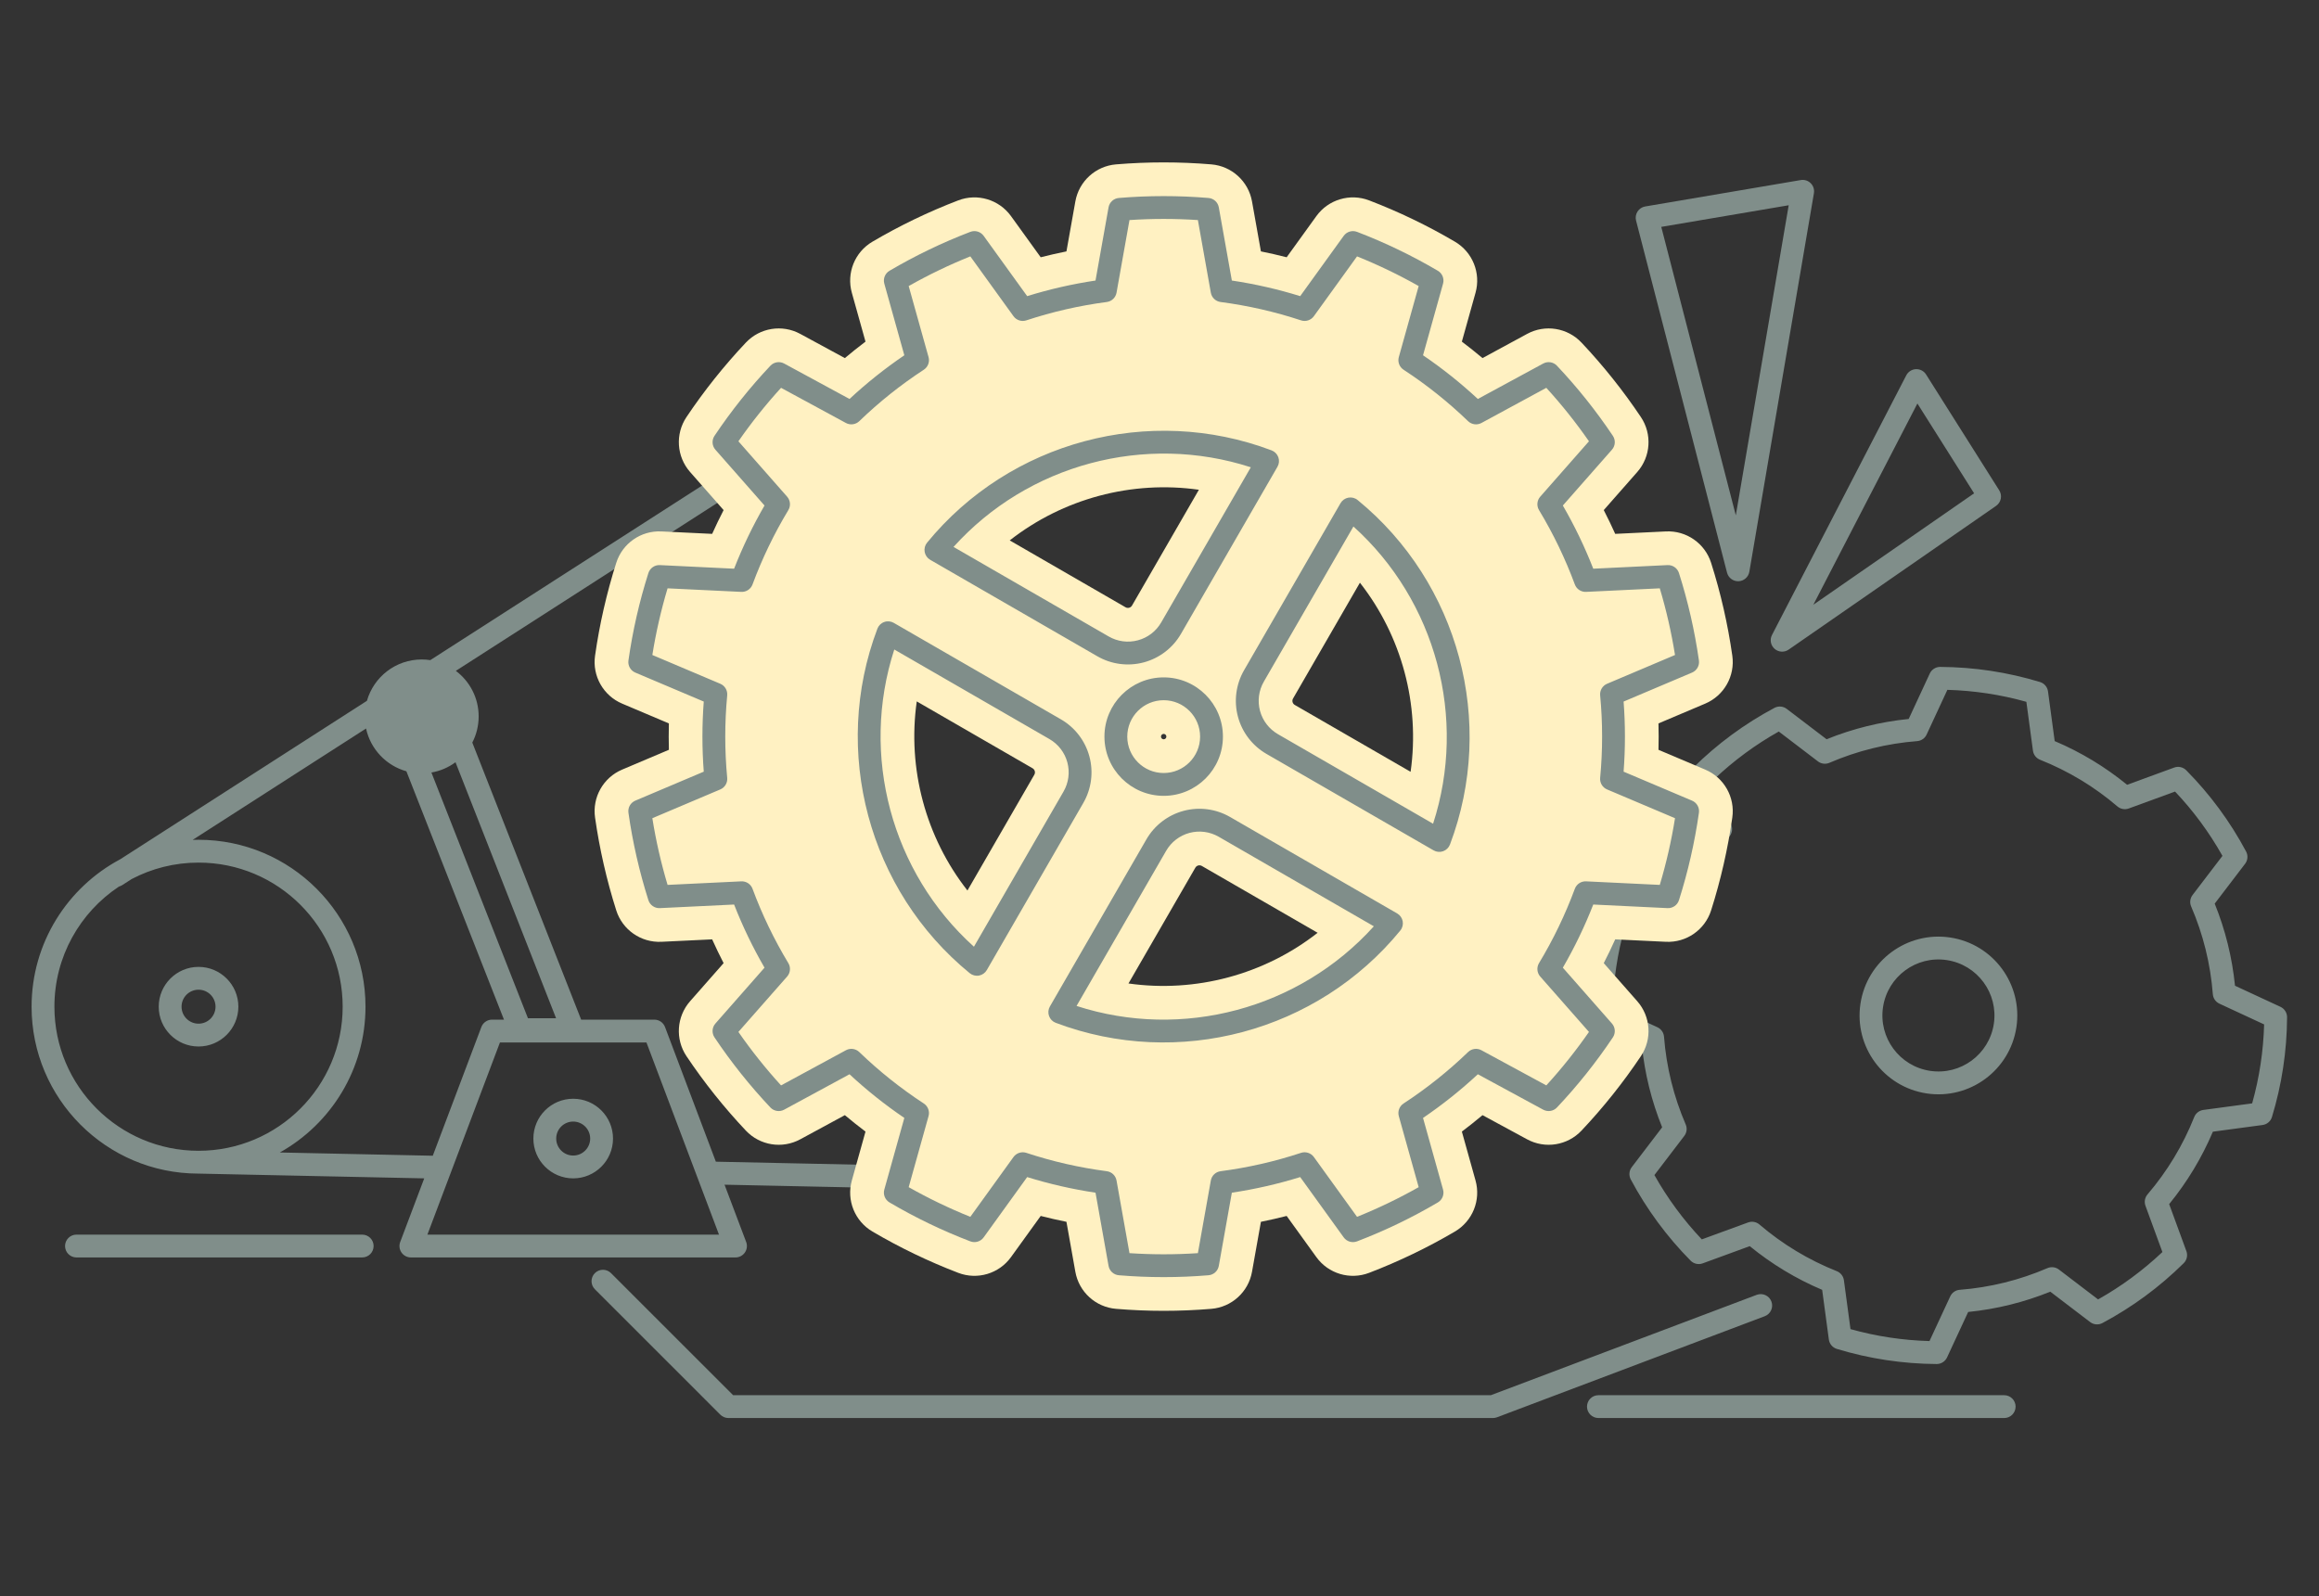
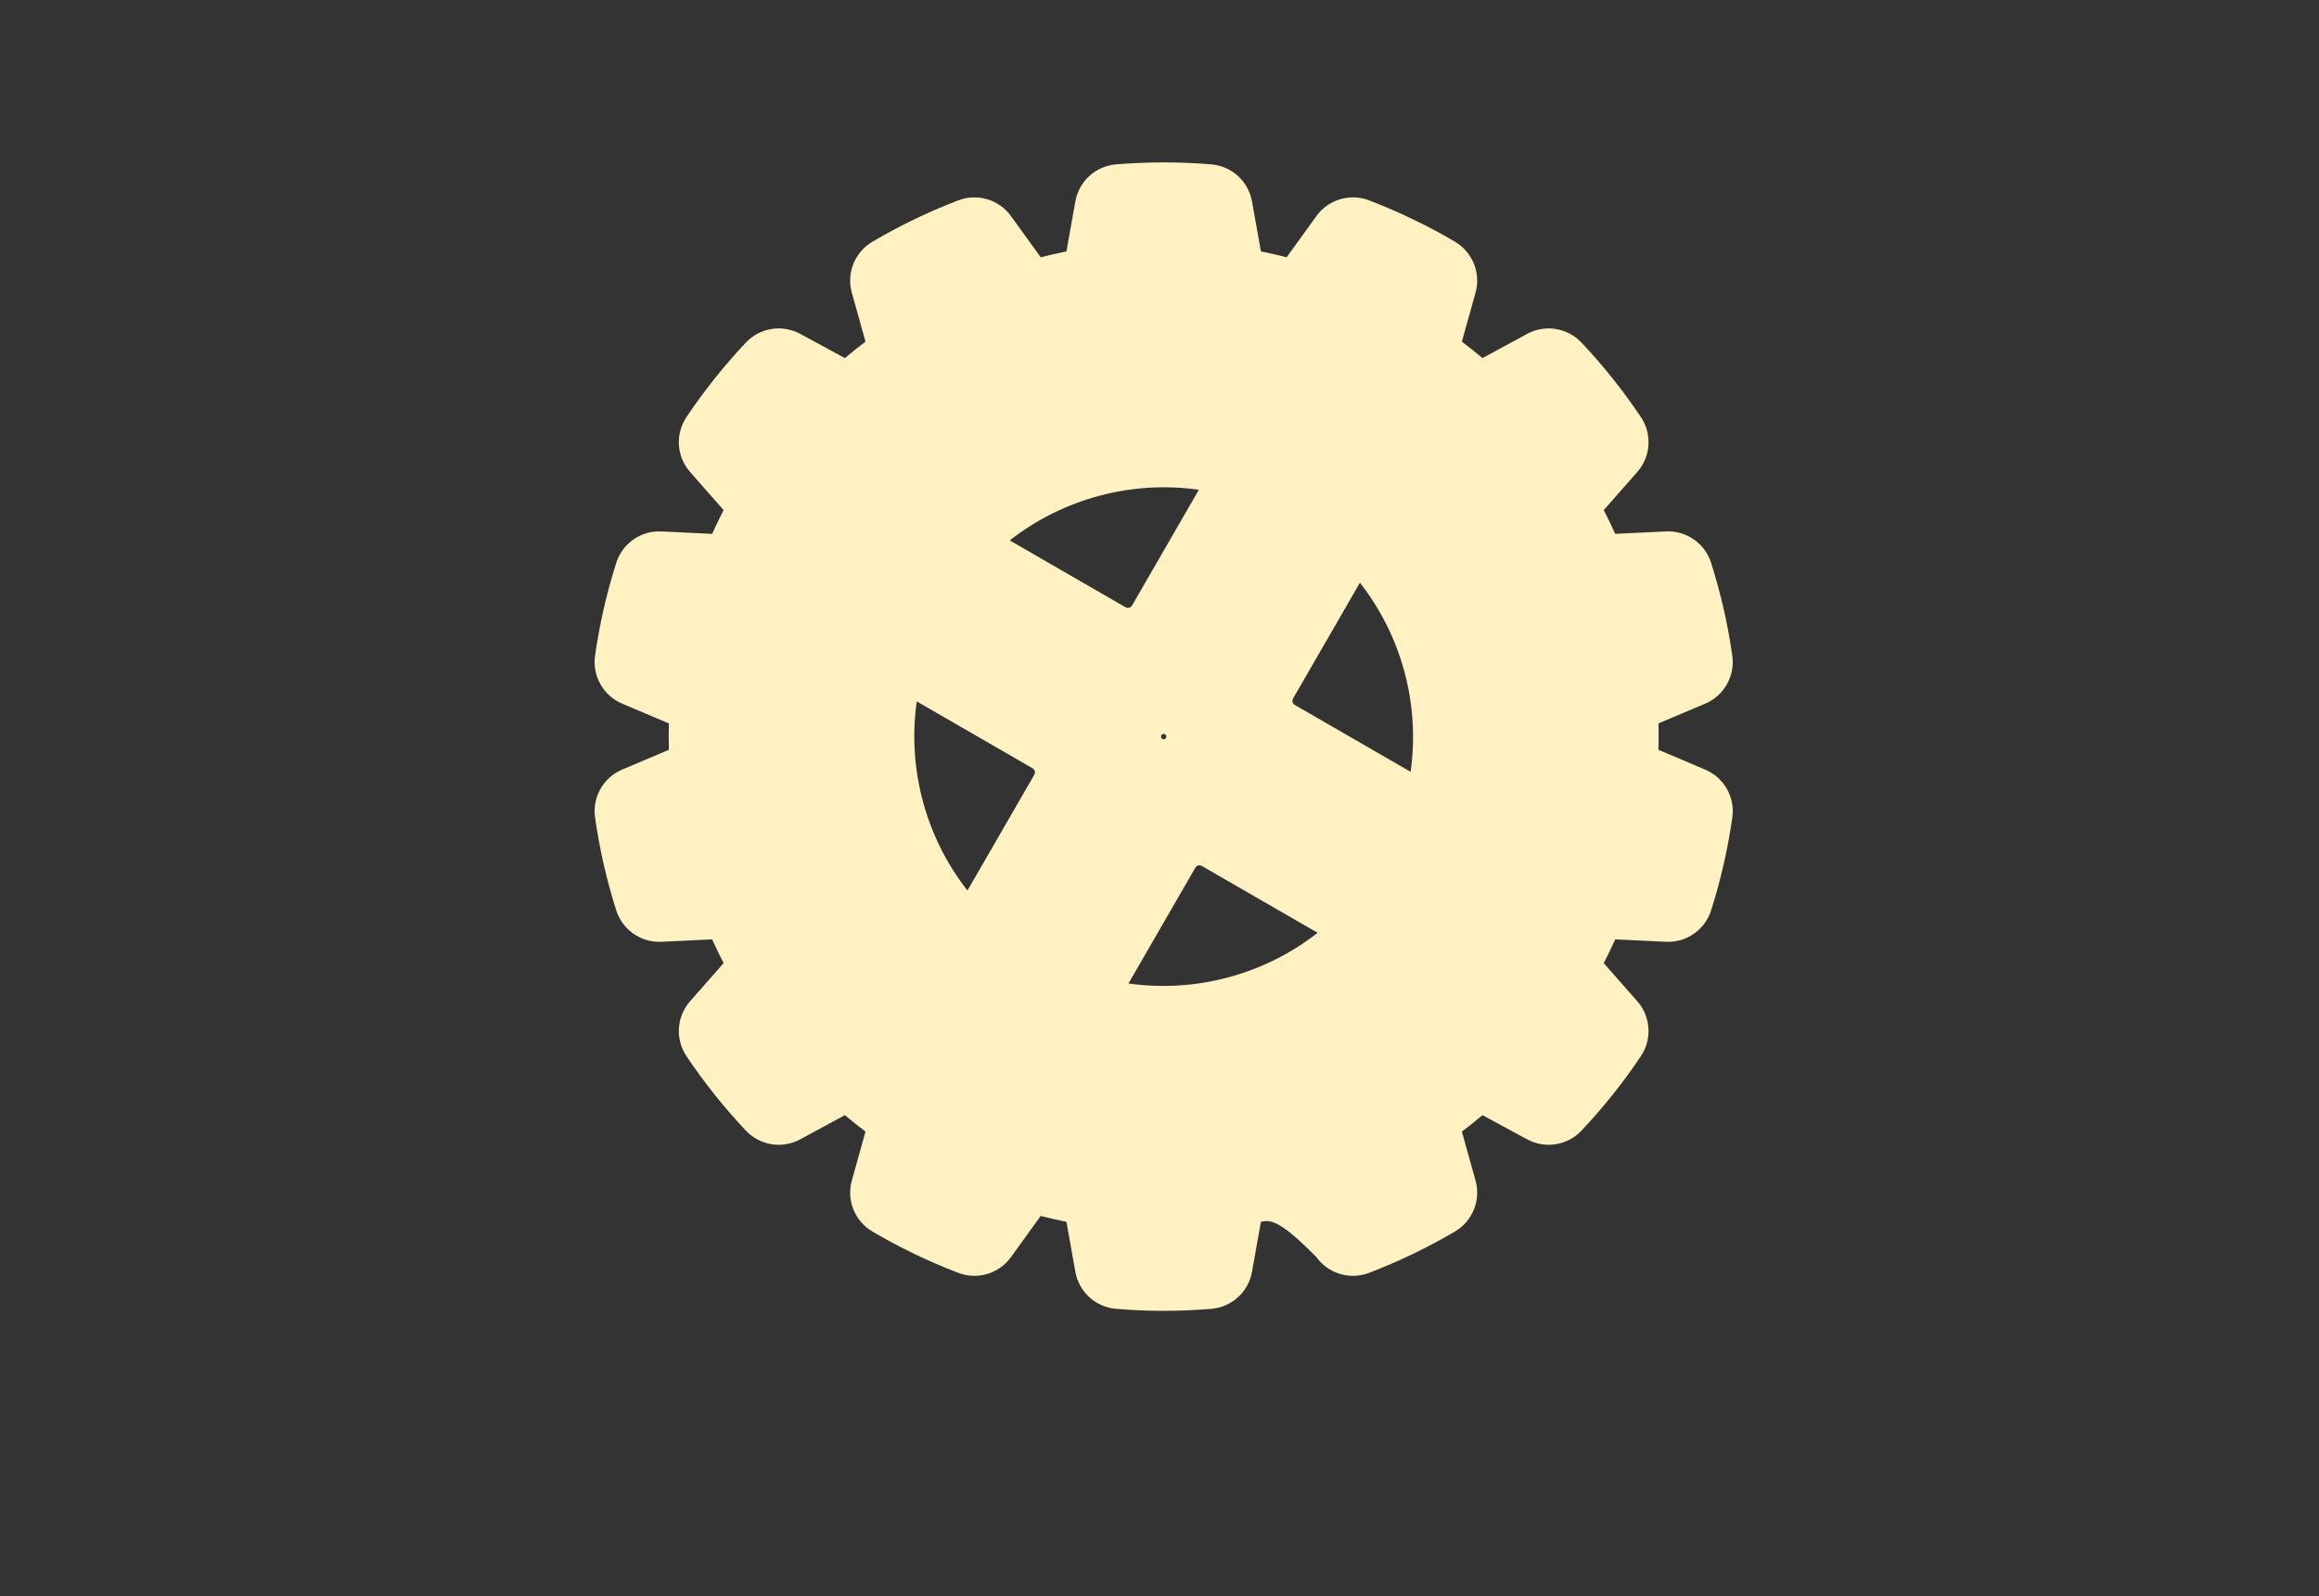
<svg xmlns="http://www.w3.org/2000/svg" width="100%" height="100%" viewBox="0 0 931 641" version="1.1" xml:space="preserve" style="fill-rule:evenodd;clip-rule:evenodd;stroke-linejoin:round;stroke-miterlimit:2;">
  <rect x="0" y="0" width="931" height="641" fill="#333333" stroke="none" />
  <g transform="matrix(1,0,0,1,-16514,-8696)">
    <g id="Integracje" transform="matrix(1,0,0,1,16546.5,9789.99)">
      <rect x="-32" y="-1093" width="930" height="640" style="fill:none;" />
      <g transform="matrix(1.086,0,0,1.086,-111.892,-2004.34)">
-         <path d="M146.411,1272.22C112.388,1272.17 84.78,1244.53 84.78,1210.5C84.78,1186.89 98.068,1166.36 117.566,1155.98L208.747,1097.4C211.256,1088.58 219.379,1082.11 229,1082.11C230.079,1082.11 231.14,1082.19 232.176,1082.35L346.719,1008.77C348.679,1007.51 351.292,1008.08 352.55,1010.04C353.809,1012 353.24,1014.61 351.281,1015.87L241.618,1086.32C246.738,1090.16 250.053,1096.28 250.053,1103.17C250.053,1106.65 249.204,1109.94 247.702,1112.84L287.943,1215.29L315,1215.29C316.756,1215.29 318.328,1216.38 318.948,1218.02L337.739,1267.81L402.089,1269.17C404.417,1269.22 406.268,1271.15 406.219,1273.48C406.17,1275.8 404.24,1277.65 401.911,1277.61L340.95,1276.32L348.948,1297.51C349.437,1298.81 349.259,1300.26 348.471,1301.4C347.683,1302.54 346.386,1303.22 345,1303.22L225,1303.22C223.614,1303.22 222.317,1302.54 221.529,1301.4C220.741,1300.26 220.563,1298.81 221.052,1297.51L229.933,1273.98L146.411,1272.22ZM117.087,1166.08C102.707,1175.62 93.22,1191.96 93.22,1210.5C93.22,1239.91 117.094,1263.78 146.5,1263.78C175.906,1263.78 199.78,1239.91 199.78,1210.5C199.78,1181.09 175.906,1157.22 146.5,1157.22C137.597,1157.22 129.201,1159.41 121.821,1163.28L118.281,1165.55C117.902,1165.79 117.499,1165.97 117.087,1166.08ZM208.424,1107.64L144.328,1148.82C145.049,1148.79 145.773,1148.78 146.5,1148.78C180.564,1148.78 208.22,1176.44 208.22,1210.5C208.22,1233.66 195.438,1253.85 176.55,1264.41L233.094,1265.61L251.052,1218.02C251.672,1216.38 253.244,1215.29 255,1215.29L259.412,1215.29L223.337,1123.45C215.875,1121.37 210.079,1115.27 208.424,1107.64ZM232.588,1123.91L268.278,1214.78L278.675,1214.78L241.491,1120.11C238.91,1122.02 235.879,1123.35 232.588,1123.91ZM338.897,1294.78C338.897,1294.78 312.082,1223.73 312.082,1223.73L257.918,1223.73L231.103,1294.78L338.897,1294.78ZM285,1244.54C293.124,1244.54 299.72,1251.13 299.72,1259.26C299.72,1267.38 293.124,1273.98 285,1273.98C276.876,1273.98 270.28,1267.38 270.28,1259.26C270.28,1251.13 276.876,1244.54 285,1244.54ZM285,1252.98C281.534,1252.98 278.72,1255.79 278.72,1259.26C278.72,1262.72 281.534,1265.54 285,1265.54C288.466,1265.54 291.28,1262.72 291.28,1259.26C291.28,1255.79 288.466,1252.98 285,1252.98ZM146.5,1195.78C154.624,1195.78 161.22,1202.38 161.22,1210.5C161.22,1218.62 154.624,1225.22 146.5,1225.22C138.376,1225.22 131.78,1218.62 131.78,1210.5C131.78,1202.38 138.376,1195.78 146.5,1195.78ZM146.5,1204.22C143.034,1204.22 140.22,1207.03 140.22,1210.5C140.22,1213.97 143.034,1216.78 146.5,1216.78C149.966,1216.78 152.78,1213.97 152.78,1210.5C152.78,1207.03 149.966,1204.22 146.5,1204.22ZM711.548,1050.02L677.914,919.82C677.619,918.677 677.816,917.461 678.458,916.47C679.101,915.479 680.129,914.802 681.294,914.604L738.797,904.84C740.145,904.611 741.521,905.05 742.488,906.017C743.455,906.985 743.893,908.361 743.663,909.709L719.794,1049.67C719.459,1051.63 717.799,1053.09 715.811,1053.18C713.823,1053.26 712.046,1051.94 711.548,1050.02ZM714.789,1028.82L734.343,914.157L687.234,922.156L714.789,1028.82ZM728.16,1073.06L777.807,977.042C778.502,975.698 779.863,974.829 781.375,974.764C782.886,974.7 784.317,975.449 785.124,976.728L812.176,1019.58C813.382,1021.5 812.869,1024.02 811.011,1025.31L734.312,1078.47C732.719,1079.57 730.579,1079.45 729.123,1078.17C727.667,1076.89 727.27,1074.78 728.16,1073.06ZM743.45,1061.87C743.45,1061.87 802.882,1020.67 802.881,1020.67L781.92,987.463L743.45,1061.87ZM830.201,1093.93C830.201,1093.93 832.672,1112.29 832.672,1112.29C842.318,1116.37 851.333,1121.82 859.443,1128.45L876.841,1122.08C878.391,1121.51 880.129,1121.9 881.29,1123.07C890.089,1131.96 897.546,1142.08 903.429,1153.12C904.206,1154.58 904.062,1156.35 903.061,1157.66C903.061,1157.66 891.825,1172.39 891.825,1172.39C895.756,1182.11 898.283,1192.33 899.328,1202.75L916.133,1210.55C917.63,1211.25 918.584,1212.75 918.576,1214.4C918.513,1226.91 916.629,1239.34 912.985,1251.3C912.504,1252.88 911.146,1254.03 909.511,1254.25C909.511,1254.25 891.15,1256.72 891.15,1256.72C887.063,1266.37 881.622,1275.38 874.99,1283.5L881.358,1300.89C881.925,1302.44 881.537,1304.18 880.364,1305.34C871.475,1314.14 861.354,1321.6 850.317,1327.48C848.861,1328.26 847.085,1328.11 845.773,1327.11C845.773,1327.11 831.043,1315.88 831.043,1315.88C821.332,1319.81 811.11,1322.34 800.686,1323.38L792.886,1340.18C792.192,1341.68 790.688,1342.64 789.037,1342.63C776.531,1342.56 764.1,1340.68 752.136,1337.04C750.558,1336.56 749.404,1335.2 749.184,1333.56C749.184,1333.56 746.713,1315.2 746.713,1315.2C737.066,1311.12 728.052,1305.67 719.942,1299.04L702.544,1305.41C700.994,1305.98 699.256,1305.59 698.095,1304.42C689.296,1295.53 681.838,1285.41 675.956,1274.37C675.179,1272.91 675.323,1271.14 676.324,1269.83C676.324,1269.83 687.56,1255.09 687.56,1255.1C683.628,1245.38 681.102,1235.16 680.057,1224.74L663.252,1216.94C661.755,1216.24 660.8,1214.74 660.809,1213.09C660.872,1200.58 662.756,1188.15 666.4,1176.19C666.881,1174.61 668.238,1173.46 669.874,1173.24C669.874,1173.24 688.235,1170.77 688.235,1170.77C692.321,1161.12 697.763,1152.1 704.395,1143.99L698.027,1126.6C697.46,1125.05 697.848,1123.31 699.021,1122.15C707.909,1113.35 718.031,1105.89 729.068,1100.01C730.524,1099.23 732.299,1099.38 733.612,1100.38C733.612,1100.38 748.342,1111.61 748.342,1111.61C758.053,1107.68 768.275,1105.15 778.699,1104.11L786.498,1087.3C787.193,1085.81 788.697,1084.85 790.347,1084.86C802.854,1084.92 815.284,1086.81 827.248,1090.45C828.827,1090.93 829.981,1092.29 830.201,1093.93ZM822.202,1097.77C812.686,1095.1 802.878,1093.62 792.999,1093.34L785.328,1109.87C784.686,1111.26 783.347,1112.18 781.827,1112.3C770.647,1113.17 759.688,1115.88 749.392,1120.32C747.992,1120.92 746.374,1120.73 745.161,1119.8C745.161,1119.8 730.673,1108.75 730.673,1108.75C722.058,1113.59 714.072,1119.48 706.895,1126.27L713.158,1143.38C713.682,1144.81 713.393,1146.42 712.401,1147.58C705.109,1156.09 699.275,1165.76 695.135,1176.18C694.572,1177.6 693.288,1178.6 691.776,1178.8C691.776,1178.8 673.717,1181.23 673.717,1181.24C671.05,1190.75 669.563,1200.56 669.292,1210.44L685.82,1218.11C687.204,1218.75 688.133,1220.09 688.251,1221.61C689.118,1232.79 691.827,1243.75 696.268,1254.05C696.872,1255.44 696.674,1257.06 695.749,1258.28C695.749,1258.28 684.698,1272.76 684.698,1272.76C689.54,1281.38 695.424,1289.36 702.218,1296.54L719.33,1290.28C720.762,1289.76 722.366,1290.04 723.524,1291.04C732.042,1298.33 741.707,1304.16 752.128,1308.3C753.545,1308.87 754.549,1310.15 754.752,1311.66C754.752,1311.66 757.182,1329.72 757.183,1329.72C766.699,1332.39 776.506,1333.87 786.385,1334.14L794.057,1317.62C794.699,1316.23 796.037,1315.3 797.558,1315.19C808.737,1314.32 819.697,1311.61 829.993,1307.17C831.393,1306.57 833.011,1306.76 834.223,1307.69C834.223,1307.69 848.711,1318.74 848.712,1318.74C857.326,1313.9 865.312,1308.01 872.49,1301.22L866.227,1284.11C865.703,1282.67 865.992,1281.07 866.984,1279.91C874.276,1271.39 880.11,1261.73 884.25,1251.31C884.813,1249.89 886.097,1248.89 887.609,1248.68C887.609,1248.68 905.668,1246.25 905.668,1246.25C908.335,1236.74 909.821,1226.93 910.093,1217.05L893.564,1209.38C892.181,1208.74 891.252,1207.4 891.134,1205.88C890.267,1194.7 887.558,1183.74 883.117,1173.44C882.513,1172.04 882.711,1170.43 883.636,1169.21C883.636,1169.21 894.687,1154.73 894.687,1154.73C889.845,1146.11 883.96,1138.12 877.167,1130.95L860.055,1137.21C858.623,1137.73 857.019,1137.44 855.86,1136.45C847.342,1129.16 837.678,1123.33 827.257,1119.19C825.839,1118.62 824.836,1117.34 824.633,1115.83L822.202,1097.77ZM794.06,1184.92C809.968,1187.33 820.927,1202.2 818.516,1218.11C816.106,1234.02 801.233,1244.98 785.325,1242.57C769.416,1240.16 758.458,1225.29 760.868,1209.38C763.279,1193.47 778.152,1182.51 794.06,1184.92ZM792.796,1193.27C781.493,1191.55 770.926,1199.34 769.213,1210.64C767.5,1221.94 775.286,1232.51 786.589,1234.22C797.892,1235.94 808.459,1228.15 810.172,1216.85C811.885,1205.55 804.098,1194.98 792.796,1193.27ZM406.719,970.225C408.679,968.966 411.292,969.535 412.55,971.495C413.809,973.454 413.24,976.067 411.281,977.326L387.281,992.743C385.321,994.002 382.708,993.433 381.45,991.474C380.191,989.514 380.76,986.901 382.719,985.643L406.719,970.225ZM449.411,1278.61C447.083,1278.56 445.232,1276.63 445.281,1274.3C445.33,1271.97 447.26,1270.12 449.589,1270.17L479.089,1270.79C481.417,1270.84 483.268,1272.77 483.219,1275.1C483.17,1277.43 481.24,1279.28 478.911,1279.23L449.411,1278.61ZM293.016,1314.98C291.369,1313.34 291.369,1310.66 293.016,1309.02C294.663,1307.37 297.337,1307.37 298.984,1309.02C298.984,1309.02 344.129,1354.16 344.129,1354.16L624.23,1354.16L722.509,1317.05C724.688,1316.23 727.125,1317.33 727.948,1319.51C728.771,1321.69 727.669,1324.12 725.491,1324.95L626.491,1362.33C626.014,1362.51 625.509,1362.6 625,1362.6L342.381,1362.6C341.262,1362.6 340.189,1362.16 339.397,1361.37L293.016,1314.98ZM664,1362.6C661.671,1362.6 659.78,1360.71 659.78,1358.38C659.78,1356.05 661.671,1354.16 664,1354.16L814,1354.16C816.329,1354.16 818.22,1356.05 818.22,1358.38C818.22,1360.71 816.329,1362.6 814,1362.6L664,1362.6ZM207,1294.78C209.329,1294.78 211.22,1296.67 211.22,1299C211.22,1301.33 209.329,1303.22 207,1303.22L101.372,1303.22C99.043,1303.22 97.152,1301.33 97.152,1299C97.152,1296.67 99.043,1294.78 101.372,1294.78L207,1294.78Z" style="fill:rgb(128,142,138);" />
+         </g>
+       <g transform="matrix(1.086,0,0,1.086,-126.391,-2024.98)">
+         <path d="M349.72,1054.67C351.053,1051.7 352.466,1048.77 353.955,1045.88L341.562,1031.79C336.564,1026.1 336.017,1017.77 340.228,1011.48C346.773,1001.71 354.117,992.499 362.186,983.944C367.379,978.439 375.628,977.118 382.281,980.726C382.281,980.726 391.7,985.834 398.777,989.673C401.267,987.577 403.811,985.547 406.408,983.587L401.357,965.513C399.32,958.224 402.443,950.477 408.966,946.639C419.102,940.675 429.715,935.564 440.696,931.358C447.764,928.651 455.768,931.04 460.197,937.177C460.197,937.177 466.467,945.867 471.178,952.395C474.331,951.587 477.504,950.863 480.694,950.224L483.985,931.748C485.312,924.297 491.488,918.672 499.03,918.044C510.749,917.069 522.529,917.069 534.248,918.044C541.79,918.672 547.966,924.297 549.293,931.748C549.293,931.748 551.172,942.297 552.584,950.223C555.774,950.863 558.947,951.587 562.099,952.395L573.081,937.177C577.509,931.04 585.514,928.651 592.582,931.358C603.563,935.564 614.176,940.675 624.311,946.639C630.835,950.477 633.958,958.224 631.921,965.513C631.921,965.513 629.036,975.833 626.869,983.587C629.467,985.547 632.011,987.577 634.5,989.673L650.997,980.726C657.65,977.118 665.898,978.439 671.092,983.944C679.161,992.499 686.505,1001.71 693.049,1011.48C697.261,1017.77 696.714,1026.1 691.716,1031.79C691.716,1031.79 684.639,1039.83 679.323,1045.88C680.812,1048.77 682.224,1051.7 683.558,1054.67L702.302,1053.77C709.862,1053.4 716.72,1058.17 719.011,1065.39C722.569,1076.6 725.19,1088.08 726.847,1099.72C727.914,1107.21 723.804,1114.49 716.835,1117.44C716.835,1117.44 706.968,1121.62 699.554,1124.76C699.641,1128.01 699.641,1131.27 699.554,1134.52L716.835,1141.84C723.804,1144.79 727.914,1152.06 726.847,1159.56C725.19,1171.2 722.569,1182.68 719.011,1193.89C716.72,1201.1 709.862,1205.87 702.302,1205.51C702.302,1205.51 691.599,1204.99 683.558,1204.61C682.224,1207.57 680.812,1210.51 679.323,1213.4L691.716,1227.49C696.714,1233.18 697.261,1241.51 693.049,1247.8C686.505,1257.57 679.161,1266.78 671.092,1275.33C665.898,1280.84 657.65,1282.16 650.997,1278.55C650.997,1278.55 641.578,1273.44 634.5,1269.61C632.011,1271.7 629.467,1273.73 626.869,1275.69L631.921,1293.77C633.958,1301.05 630.835,1308.8 624.311,1312.64C614.176,1318.6 603.563,1323.71 592.582,1327.92C585.514,1330.63 577.509,1328.24 573.081,1322.1C558.947,1307.69 555.774,1308.41 552.584,1309.05L549.293,1327.53C547.966,1334.98 541.79,1340.61 534.248,1341.23C522.529,1342.21 510.749,1342.21 499.03,1341.23C491.488,1340.61 485.312,1334.98 483.985,1327.53C483.985,1327.53 482.106,1316.98 480.694,1309.05C477.504,1308.41 474.33,1307.69 471.179,1306.88L460.197,1322.1C455.768,1328.24 447.764,1330.63 440.696,1327.92C429.715,1323.71 419.102,1318.6 408.966,1312.64C402.443,1308.8 399.32,1301.05 401.357,1293.77C401.357,1293.77 404.241,1283.44 406.408,1275.69C403.811,1273.73 401.267,1271.7 398.777,1269.61L382.281,1278.55C375.628,1282.16 367.379,1280.84 362.186,1275.33C354.117,1266.78 346.773,1257.57 340.228,1247.8C336.017,1241.51 336.564,1233.18 341.562,1227.49C341.562,1227.49 348.638,1219.45 353.955,1213.4C352.466,1210.51 351.053,1207.57 349.72,1204.61L330.975,1205.51C323.416,1205.87 316.558,1201.1 314.267,1193.89C310.709,1182.68 308.088,1171.2 306.431,1159.56C305.364,1152.06 309.474,1144.79 316.443,1141.84C316.443,1141.84 326.31,1137.66 333.723,1134.52C333.637,1131.27 333.637,1128.01 333.723,1124.76L316.443,1117.44C309.474,1114.49 305.364,1107.21 306.431,1099.72C308.088,1088.08 310.709,1076.6 314.267,1065.39C316.558,1058.17 323.416,1053.4 330.975,1053.77C330.975,1053.77 341.679,1054.28 349.72,1054.67ZM503.624,1220.92C528.445,1224.44 553.817,1217.64 573.55,1202.18L530.73,1177.46C530.329,1177.23 529.853,1177.17 529.406,1177.29C528.959,1177.41 528.578,1177.7 528.347,1178.1C528.347,1178.1 513.436,1203.92 503.624,1220.92ZM425.358,1116.62C421.834,1141.44 428.633,1166.82 444.094,1186.55L468.817,1143.73C469.048,1143.33 469.111,1142.85 468.991,1142.41C468.871,1141.96 468.579,1141.58 468.178,1141.35C468.178,1141.35 442.353,1126.44 425.358,1116.62ZM529.653,1038.36C504.833,1034.83 479.461,1041.63 459.727,1057.09L502.548,1081.82C502.948,1082.05 503.425,1082.11 503.872,1081.99C504.319,1081.87 504.7,1081.58 504.931,1081.18C504.931,1081.18 519.841,1055.35 529.653,1038.36ZM516.639,1128.64C516.09,1128.64 515.644,1129.09 515.644,1129.64C515.644,1130.19 516.09,1130.63 516.639,1130.63C517.188,1130.63 517.633,1130.19 517.633,1129.64C517.633,1129.09 517.188,1128.64 516.639,1128.64ZM607.92,1142.65C611.443,1117.83 604.645,1092.46 589.183,1072.73L564.461,1115.55C564.23,1115.95 564.167,1116.42 564.287,1116.87C564.407,1117.32 564.699,1117.7 565.1,1117.93C565.1,1117.93 590.925,1132.84 607.92,1142.65Z" style="fill:rgb(255,241,194);" />
      </g>
      <g transform="matrix(1.086,0,0,1.086,-126.391,-2024.98)">
-         <path d="M349.72,1054.67C351.053,1051.7 352.466,1048.77 353.955,1045.88L341.562,1031.79C336.564,1026.1 336.017,1017.77 340.228,1011.48C346.773,1001.71 354.117,992.499 362.186,983.944C367.379,978.439 375.628,977.118 382.281,980.726C382.281,980.726 391.7,985.834 398.777,989.673C401.267,987.577 403.811,985.547 406.408,983.587L401.357,965.513C399.32,958.224 402.443,950.477 408.966,946.639C419.102,940.675 429.715,935.564 440.696,931.358C447.764,928.651 455.768,931.04 460.197,937.177C460.197,937.177 466.467,945.867 471.178,952.395C474.331,951.587 477.504,950.863 480.694,950.224L483.985,931.748C485.312,924.297 491.488,918.672 499.03,918.044C510.749,917.069 522.529,917.069 534.248,918.044C541.79,918.672 547.966,924.297 549.293,931.748C549.293,931.748 551.172,942.297 552.584,950.223C555.774,950.863 558.947,951.587 562.099,952.395L573.081,937.177C577.509,931.04 585.514,928.651 592.582,931.358C603.563,935.564 614.176,940.675 624.311,946.639C630.835,950.477 633.958,958.224 631.921,965.513C631.921,965.513 629.036,975.833 626.869,983.587C629.467,985.547 632.011,987.577 634.5,989.673L650.997,980.726C657.65,977.118 665.898,978.439 671.092,983.944C679.161,992.499 686.505,1001.71 693.049,1011.48C697.261,1017.77 696.714,1026.1 691.716,1031.79C691.716,1031.79 684.639,1039.83 679.323,1045.88C680.812,1048.77 682.224,1051.7 683.558,1054.67L702.302,1053.77C709.862,1053.4 716.72,1058.17 719.011,1065.39C722.569,1076.6 725.19,1088.08 726.847,1099.72C727.914,1107.21 723.804,1114.49 716.835,1117.44C716.835,1117.44 706.968,1121.62 699.554,1124.76C699.641,1128.01 699.641,1131.27 699.554,1134.52L716.835,1141.84C723.804,1144.79 727.914,1152.06 726.847,1159.56C725.19,1171.2 722.569,1182.68 719.011,1193.89C716.72,1201.1 709.862,1205.87 702.302,1205.51C702.302,1205.51 691.599,1204.99 683.558,1204.61C682.224,1207.57 680.812,1210.51 679.323,1213.4L691.716,1227.49C696.714,1233.18 697.261,1241.51 693.049,1247.8C686.505,1257.57 679.161,1266.78 671.092,1275.33C665.898,1280.84 657.65,1282.16 650.997,1278.55C650.997,1278.55 641.578,1273.44 634.5,1269.61C632.011,1271.7 629.467,1273.73 626.869,1275.69L631.921,1293.77C633.958,1301.05 630.835,1308.8 624.311,1312.64C614.176,1318.6 603.563,1323.71 592.582,1327.92C585.514,1330.63 577.509,1328.24 573.081,1322.1C573.081,1322.1 566.81,1313.41 562.099,1306.88C558.947,1307.69 555.774,1308.41 552.584,1309.05L549.293,1327.53C547.966,1334.98 541.79,1340.61 534.248,1341.23C522.529,1342.21 510.749,1342.21 499.03,1341.23C491.488,1340.61 485.312,1334.98 483.985,1327.53C483.985,1327.53 482.106,1316.98 480.694,1309.05C477.504,1308.41 474.33,1307.69 471.179,1306.88L460.197,1322.1C455.768,1328.24 447.764,1330.63 440.696,1327.92C429.715,1323.71 419.102,1318.6 408.966,1312.64C402.443,1308.8 399.32,1301.05 401.357,1293.77C401.357,1293.77 404.241,1283.44 406.408,1275.69C403.811,1273.73 401.267,1271.7 398.777,1269.61L382.281,1278.55C375.628,1282.16 367.379,1280.84 362.186,1275.33C354.117,1266.78 346.773,1257.57 340.228,1247.8C336.017,1241.51 336.564,1233.18 341.562,1227.49C341.562,1227.49 348.638,1219.45 353.955,1213.4C352.466,1210.51 351.053,1207.57 349.72,1204.61L330.975,1205.51C323.416,1205.87 316.558,1201.1 314.267,1193.89C310.709,1182.68 308.088,1171.2 306.431,1159.56C305.364,1152.06 309.474,1144.79 316.443,1141.84C316.443,1141.84 326.31,1137.66 333.723,1134.52C333.637,1131.27 333.637,1128.01 333.723,1124.76L316.443,1117.44C309.474,1114.49 305.364,1107.21 306.431,1099.72C308.088,1088.08 310.709,1076.6 314.267,1065.39C316.558,1058.17 323.416,1053.4 330.975,1053.77C330.975,1053.77 341.679,1054.28 349.72,1054.67ZM503.624,1220.92C528.445,1224.44 553.817,1217.64 573.55,1202.18L530.73,1177.46C530.329,1177.23 529.853,1177.17 529.406,1177.29C528.959,1177.41 528.578,1177.7 528.347,1178.1C528.347,1178.1 513.436,1203.92 503.624,1220.92ZM425.358,1116.62C421.834,1141.44 428.633,1166.82 444.094,1186.55L468.817,1143.73C469.048,1143.33 469.111,1142.85 468.991,1142.41C468.871,1141.96 468.579,1141.58 468.178,1141.35C468.178,1141.35 442.353,1126.44 425.358,1116.62ZM529.653,1038.36C504.833,1034.83 479.461,1041.63 459.727,1057.09L502.548,1081.82C502.948,1082.05 503.425,1082.11 503.872,1081.99C504.319,1081.87 504.7,1081.58 504.931,1081.18C504.931,1081.18 519.841,1055.35 529.653,1038.36ZM516.639,1128.64C516.09,1128.64 515.644,1129.09 515.644,1129.64C515.644,1130.19 516.09,1130.63 516.639,1130.63C517.188,1130.63 517.633,1130.19 517.633,1129.64C517.633,1129.09 517.188,1128.64 516.639,1128.64ZM607.92,1142.65C611.443,1117.83 604.645,1092.46 589.183,1072.73L564.461,1115.55C564.23,1115.95 564.167,1116.42 564.287,1116.87C564.407,1117.32 564.699,1117.7 565.1,1117.93C565.1,1117.93 590.925,1132.84 607.92,1142.65Z" style="fill:rgb(255,241,194);" />
-       </g>
-       <g transform="matrix(1.086,0,0,1.086,-126.391,-2024.98)">
-         <path d="M537.018,933.934C537.018,933.934 541.839,960.998 541.839,960.998C550.395,962.277 558.841,964.205 567.105,966.765L583.191,944.473C584.311,942.921 586.335,942.317 588.122,943.001C598.459,946.96 608.449,951.771 617.989,957.384C619.639,958.355 620.428,960.314 619.913,962.157C619.913,962.157 612.514,988.633 612.513,988.633C619.668,993.497 626.441,998.899 632.775,1004.79L656.941,991.686C658.623,990.773 660.709,991.107 662.022,992.5C669.618,1000.55 676.531,1009.22 682.691,1018.42C683.756,1020.01 683.617,1022.12 682.353,1023.55C682.353,1023.55 664.199,1044.19 664.199,1044.19C668.534,1051.68 672.293,1059.49 675.444,1067.55L702.902,1066.22C704.814,1066.13 706.548,1067.34 707.127,1069.16C710.477,1079.71 712.944,1090.52 714.504,1101.48C714.773,1103.37 713.734,1105.21 711.972,1105.96C711.972,1105.96 686.659,1116.68 686.659,1116.68C687.316,1125.31 687.316,1133.97 686.659,1142.6L711.972,1153.32C713.734,1154.07 714.773,1155.9 714.504,1157.8C712.944,1168.76 710.477,1179.57 707.127,1190.12C706.548,1191.94 704.814,1193.15 702.902,1193.06C702.902,1193.06 675.444,1191.73 675.444,1191.73C672.293,1199.79 668.534,1207.6 664.199,1215.08L682.353,1235.73C683.617,1237.16 683.756,1239.27 682.691,1240.86C676.531,1250.06 669.618,1258.73 662.022,1266.78C660.709,1268.17 658.623,1268.5 656.941,1267.59C656.941,1267.59 632.775,1254.49 632.776,1254.49C626.441,1260.38 619.668,1265.78 612.514,1270.64L619.913,1297.12C620.428,1298.96 619.639,1300.92 617.989,1301.89C608.449,1307.51 598.459,1312.32 588.122,1316.28C586.335,1316.96 584.311,1316.36 583.191,1314.81C583.191,1314.81 567.105,1292.51 567.105,1292.51C558.841,1295.07 550.395,1297 541.839,1298.28L537.018,1325.34C536.683,1327.23 535.121,1328.65 533.214,1328.81C522.183,1329.73 511.095,1329.73 500.064,1328.81C498.157,1328.65 496.595,1327.23 496.26,1325.34C496.26,1325.34 491.439,1298.28 491.439,1298.28C482.883,1297 474.436,1295.07 466.173,1292.51L450.087,1314.81C448.967,1316.36 446.943,1316.96 445.156,1316.28C434.819,1312.32 424.829,1307.51 415.289,1301.89C413.639,1300.92 412.849,1298.96 413.365,1297.12C413.365,1297.12 420.764,1270.64 420.764,1270.64C413.61,1265.78 406.837,1260.38 400.502,1254.49L376.337,1267.59C374.655,1268.5 372.569,1268.17 371.256,1266.78C363.66,1258.73 356.747,1250.06 350.587,1240.86C349.522,1239.27 349.66,1237.16 350.924,1235.73C350.924,1235.73 369.079,1215.08 369.079,1215.08C364.744,1207.6 360.984,1199.79 357.834,1191.73L330.376,1193.06C328.464,1193.15 326.73,1191.94 326.15,1190.12C322.801,1179.57 320.334,1168.76 318.774,1157.8C318.504,1155.9 319.544,1154.07 321.306,1153.32C321.306,1153.32 346.619,1142.6 346.619,1142.6C345.962,1133.97 345.962,1125.31 346.619,1116.68L321.306,1105.96C319.544,1105.21 318.504,1103.37 318.774,1101.48C320.334,1090.52 322.801,1079.71 326.15,1069.16C326.73,1067.34 328.464,1066.13 330.376,1066.22C330.376,1066.22 357.834,1067.55 357.834,1067.55C360.984,1059.49 364.744,1051.68 369.079,1044.19L350.924,1023.55C349.66,1022.12 349.522,1020.01 350.587,1018.42C356.747,1009.22 363.66,1000.55 371.256,992.5C372.569,991.107 374.655,990.773 376.337,991.686C376.337,991.686 400.502,1004.79 400.502,1004.79C406.837,998.899 413.61,993.497 420.764,988.633L413.365,962.157C412.849,960.314 413.639,958.355 415.289,957.384C424.829,951.771 434.819,946.96 445.156,943.001C446.943,942.317 448.967,942.921 450.087,944.473C450.087,944.473 466.173,966.765 466.173,966.765C474.436,964.205 482.883,962.277 491.439,960.998L496.26,933.934C496.595,932.05 498.157,930.627 500.064,930.469C511.095,929.551 522.183,929.551 533.214,930.469C535.121,930.627 536.683,932.05 537.018,933.934ZM529.283,938.638C520.863,938.08 512.415,938.08 503.994,938.638L499.211,965.492C498.888,967.304 497.429,968.698 495.604,968.936C485.5,970.259 475.542,972.532 465.864,975.724C464.117,976.301 462.197,975.679 461.12,974.186C461.12,974.186 445.159,952.067 445.159,952.067C437.331,955.218 429.719,958.883 422.374,963.039L429.716,989.31C430.212,991.082 429.502,992.971 427.961,993.978C419.431,999.553 411.446,1005.92 404.112,1013C402.787,1014.27 400.788,1014.55 399.17,1013.67C399.17,1013.67 375.192,1000.67 375.192,1000.67C369.506,1006.9 364.239,1013.51 359.425,1020.44L377.438,1040.92C378.653,1042.3 378.833,1044.31 377.882,1045.89C372.616,1054.61 368.184,1063.82 364.646,1073.37C364.007,1075.1 362.324,1076.21 360.486,1076.12C360.486,1076.12 333.24,1074.81 333.24,1074.81C330.823,1082.89 328.943,1091.13 327.613,1099.46L352.73,1110.1C354.424,1110.82 355.458,1112.55 355.285,1114.39C354.326,1124.53 354.326,1134.75 355.285,1144.89C355.458,1146.72 354.424,1148.46 352.73,1149.17C352.73,1149.17 327.613,1159.81 327.613,1159.81C328.943,1168.15 330.823,1176.38 333.24,1184.47L360.486,1183.16C362.324,1183.07 364.007,1184.18 364.646,1185.91C368.184,1195.46 372.616,1204.66 377.882,1213.39C378.833,1214.96 378.653,1216.98 377.438,1218.36C377.438,1218.36 359.425,1238.84 359.425,1238.84C364.239,1245.77 369.506,1252.38 375.192,1258.61L399.17,1245.61C400.788,1244.73 402.787,1245 404.112,1246.28C411.446,1253.36 419.431,1259.72 427.961,1265.3C429.502,1266.31 430.212,1268.2 429.716,1269.97C429.716,1269.97 422.374,1296.24 422.374,1296.24C429.719,1300.39 437.331,1304.06 445.159,1307.21L461.12,1285.09C462.197,1283.6 464.117,1282.98 465.864,1283.55C475.542,1286.75 485.5,1289.02 495.604,1290.34C497.429,1290.58 498.888,1291.97 499.211,1293.79C499.211,1293.79 503.994,1320.64 503.994,1320.64C512.415,1321.2 520.863,1321.2 529.284,1320.64L534.067,1293.79C534.389,1291.97 535.849,1290.58 537.674,1290.34C547.778,1289.02 557.736,1286.75 567.414,1283.55C569.161,1282.98 571.081,1283.6 572.158,1285.09C572.158,1285.09 588.119,1307.21 588.119,1307.21C595.947,1304.06 603.559,1300.39 610.904,1296.24L603.561,1269.97C603.066,1268.2 603.776,1266.31 605.317,1265.3C613.847,1259.72 621.832,1253.36 629.166,1246.28C630.491,1245 632.49,1244.73 634.108,1245.61C634.108,1245.61 658.086,1258.61 658.086,1258.61C663.772,1252.38 669.039,1245.77 673.853,1238.84L655.84,1218.36C654.625,1216.98 654.445,1214.96 655.396,1213.39C660.662,1204.66 665.094,1195.46 668.632,1185.91C669.27,1184.18 670.954,1183.07 672.792,1183.16C672.792,1183.16 700.037,1184.47 700.037,1184.47C702.455,1176.38 704.335,1168.15 705.665,1159.81L680.548,1149.17C678.854,1148.46 677.82,1146.72 677.993,1144.89C678.952,1134.75 678.952,1124.53 677.993,1114.39C677.82,1112.55 678.854,1110.82 680.548,1110.1C680.548,1110.1 705.665,1099.46 705.665,1099.46C704.334,1091.13 702.455,1082.89 700.037,1074.81L672.792,1076.12C670.954,1076.21 669.27,1075.1 668.632,1073.37C665.094,1063.82 660.662,1054.61 655.396,1045.89C654.445,1044.31 654.625,1042.3 655.84,1040.92C655.84,1040.92 673.853,1020.44 673.853,1020.44C669.039,1013.51 663.772,1006.9 658.086,1000.67L634.108,1013.67C632.49,1014.55 630.491,1014.27 629.166,1013C621.832,1005.92 613.847,999.553 605.317,993.978C603.776,992.971 603.066,991.082 603.561,989.31C603.561,989.31 610.904,963.039 610.903,963.039C603.559,958.883 595.947,955.218 588.119,952.067L572.158,974.186C571.081,975.679 569.161,976.301 567.414,975.724C557.736,972.532 547.778,970.259 537.674,968.936C535.849,968.698 534.389,967.304 534.067,965.492L529.283,938.638ZM604.11,1201.35C573.49,1238.77 521.969,1252.57 476.74,1235.47C475.581,1235.04 474.674,1234.11 474.257,1232.94C473.841,1231.78 473.958,1230.49 474.577,1229.42L510.24,1167.65C513.244,1162.44 518.192,1158.65 523.995,1157.09C529.798,1155.54 535.981,1156.35 541.184,1159.36L602.954,1195.02C604.027,1195.64 604.773,1196.7 604.995,1197.91C605.218,1199.13 604.894,1200.39 604.11,1201.35ZM594.329,1199.78L536.964,1166.66C533.7,1164.78 529.82,1164.27 526.179,1165.24C522.538,1166.22 519.434,1168.6 517.549,1171.87C517.549,1171.87 484.43,1229.23 484.43,1229.23C523.527,1241.91 566.807,1230.31 594.329,1199.78ZM554.646,1136.04C549.443,1133.03 545.647,1128.09 544.092,1122.28C542.537,1116.48 543.351,1110.3 546.355,1105.09L582.018,1043.32C582.637,1042.25 583.696,1041.51 584.914,1041.28C586.132,1041.06 587.387,1041.38 588.345,1042.17C625.767,1072.79 639.572,1124.31 622.474,1169.54C622.036,1170.7 621.111,1171.6 619.945,1172.02C618.779,1172.44 617.489,1172.32 616.417,1171.7L554.646,1136.04ZM558.866,1128.73C558.866,1128.73 616.231,1161.85 616.231,1161.85C628.906,1122.75 617.309,1079.47 586.783,1051.95L553.664,1109.31C551.779,1112.58 551.268,1116.46 552.244,1120.1C553.22,1123.74 555.602,1126.84 558.866,1128.73ZM478.632,1123.24C483.835,1126.24 487.631,1131.19 489.186,1137C490.741,1142.8 489.927,1148.98 486.923,1154.18L451.26,1215.95C450.641,1217.03 449.582,1217.77 448.364,1218C447.146,1218.22 445.891,1217.89 444.933,1217.11C407.511,1186.49 393.706,1134.97 410.804,1089.74C411.242,1088.58 412.166,1087.67 413.333,1087.26C414.499,1086.84 415.789,1086.96 416.861,1087.58L478.632,1123.24ZM474.412,1130.55C474.412,1130.55 417.047,1097.43 417.047,1097.43C404.372,1136.53 415.969,1179.81 446.495,1207.33L479.614,1149.96C481.499,1146.7 482.009,1142.82 481.034,1139.18C480.058,1135.54 477.676,1132.43 474.412,1130.55ZM429.168,1057.93C459.788,1020.51 511.309,1006.71 556.538,1023.8C557.697,1024.24 558.604,1025.17 559.02,1026.33C559.437,1027.5 559.32,1028.79 558.701,1029.86L523.037,1091.63C520.034,1096.84 515.086,1100.63 509.283,1102.19C503.48,1103.74 497.297,1102.93 492.094,1099.92L430.324,1064.26C429.251,1063.64 428.505,1062.58 428.282,1061.36C428.06,1060.15 428.383,1058.89 429.168,1057.93ZM438.949,1059.5L496.314,1092.61C499.578,1094.5 503.458,1095.01 507.099,1094.03C510.739,1093.06 513.844,1090.68 515.728,1087.41C515.728,1087.41 548.848,1030.05 548.848,1030.05C509.751,1017.37 466.471,1028.97 438.949,1059.5ZM516.639,1107.74C528.727,1107.74 538.541,1117.55 538.541,1129.64C538.541,1141.73 528.727,1151.54 516.639,1151.54C504.551,1151.54 494.737,1141.73 494.737,1129.64C494.737,1117.55 504.551,1107.74 516.639,1107.74ZM516.639,1116.18C509.209,1116.18 503.177,1122.21 503.177,1129.64C503.177,1137.07 509.209,1143.1 516.639,1143.1C524.069,1143.1 530.101,1137.07 530.101,1129.64C530.101,1122.21 524.069,1116.18 516.639,1116.18Z" style="fill:rgb(128,142,138);" />
-       </g>
+         </g>
    </g>
  </g>
</svg>